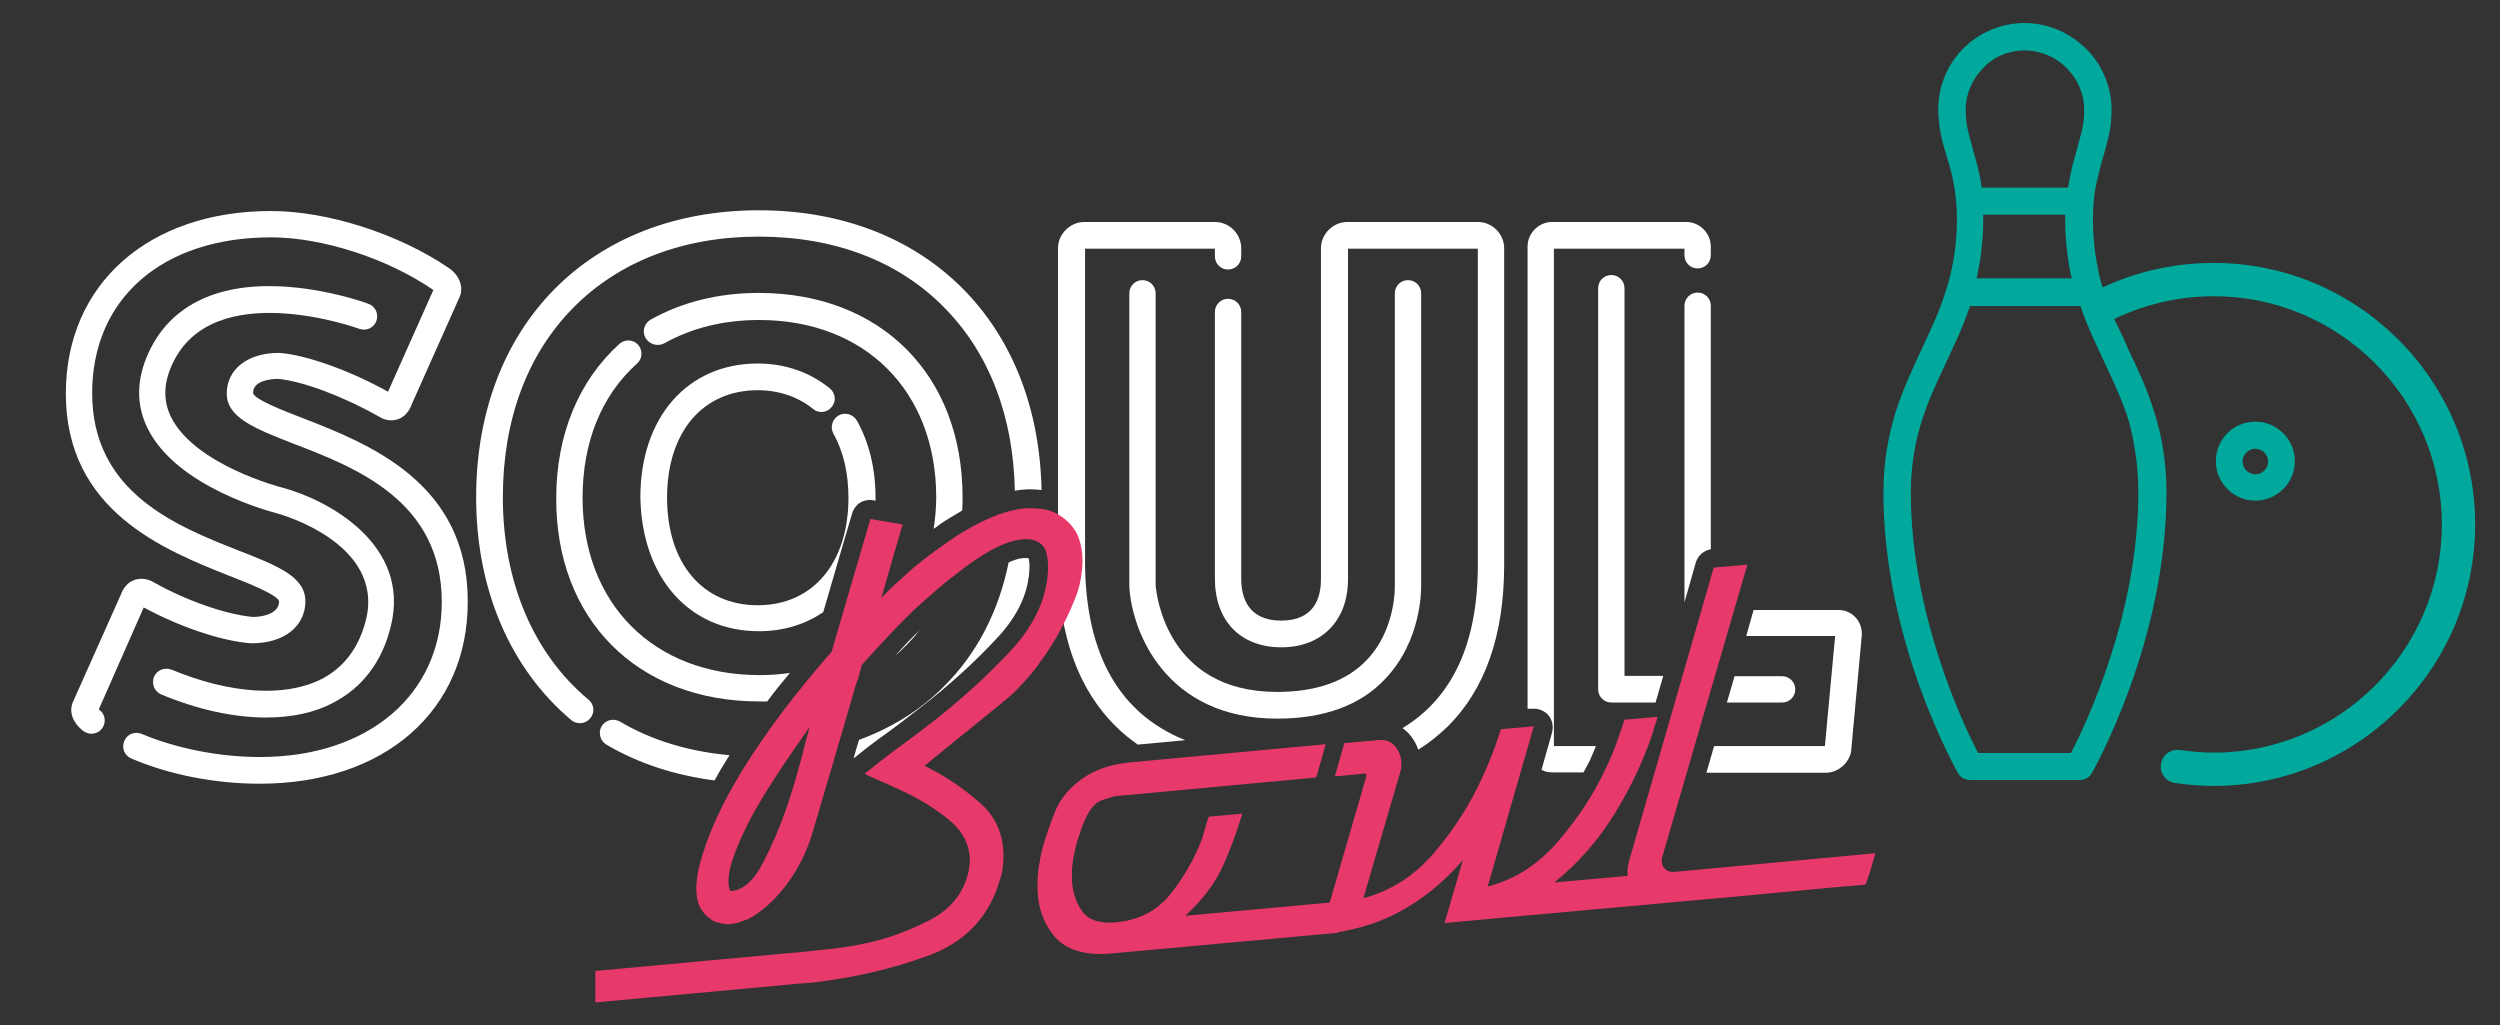
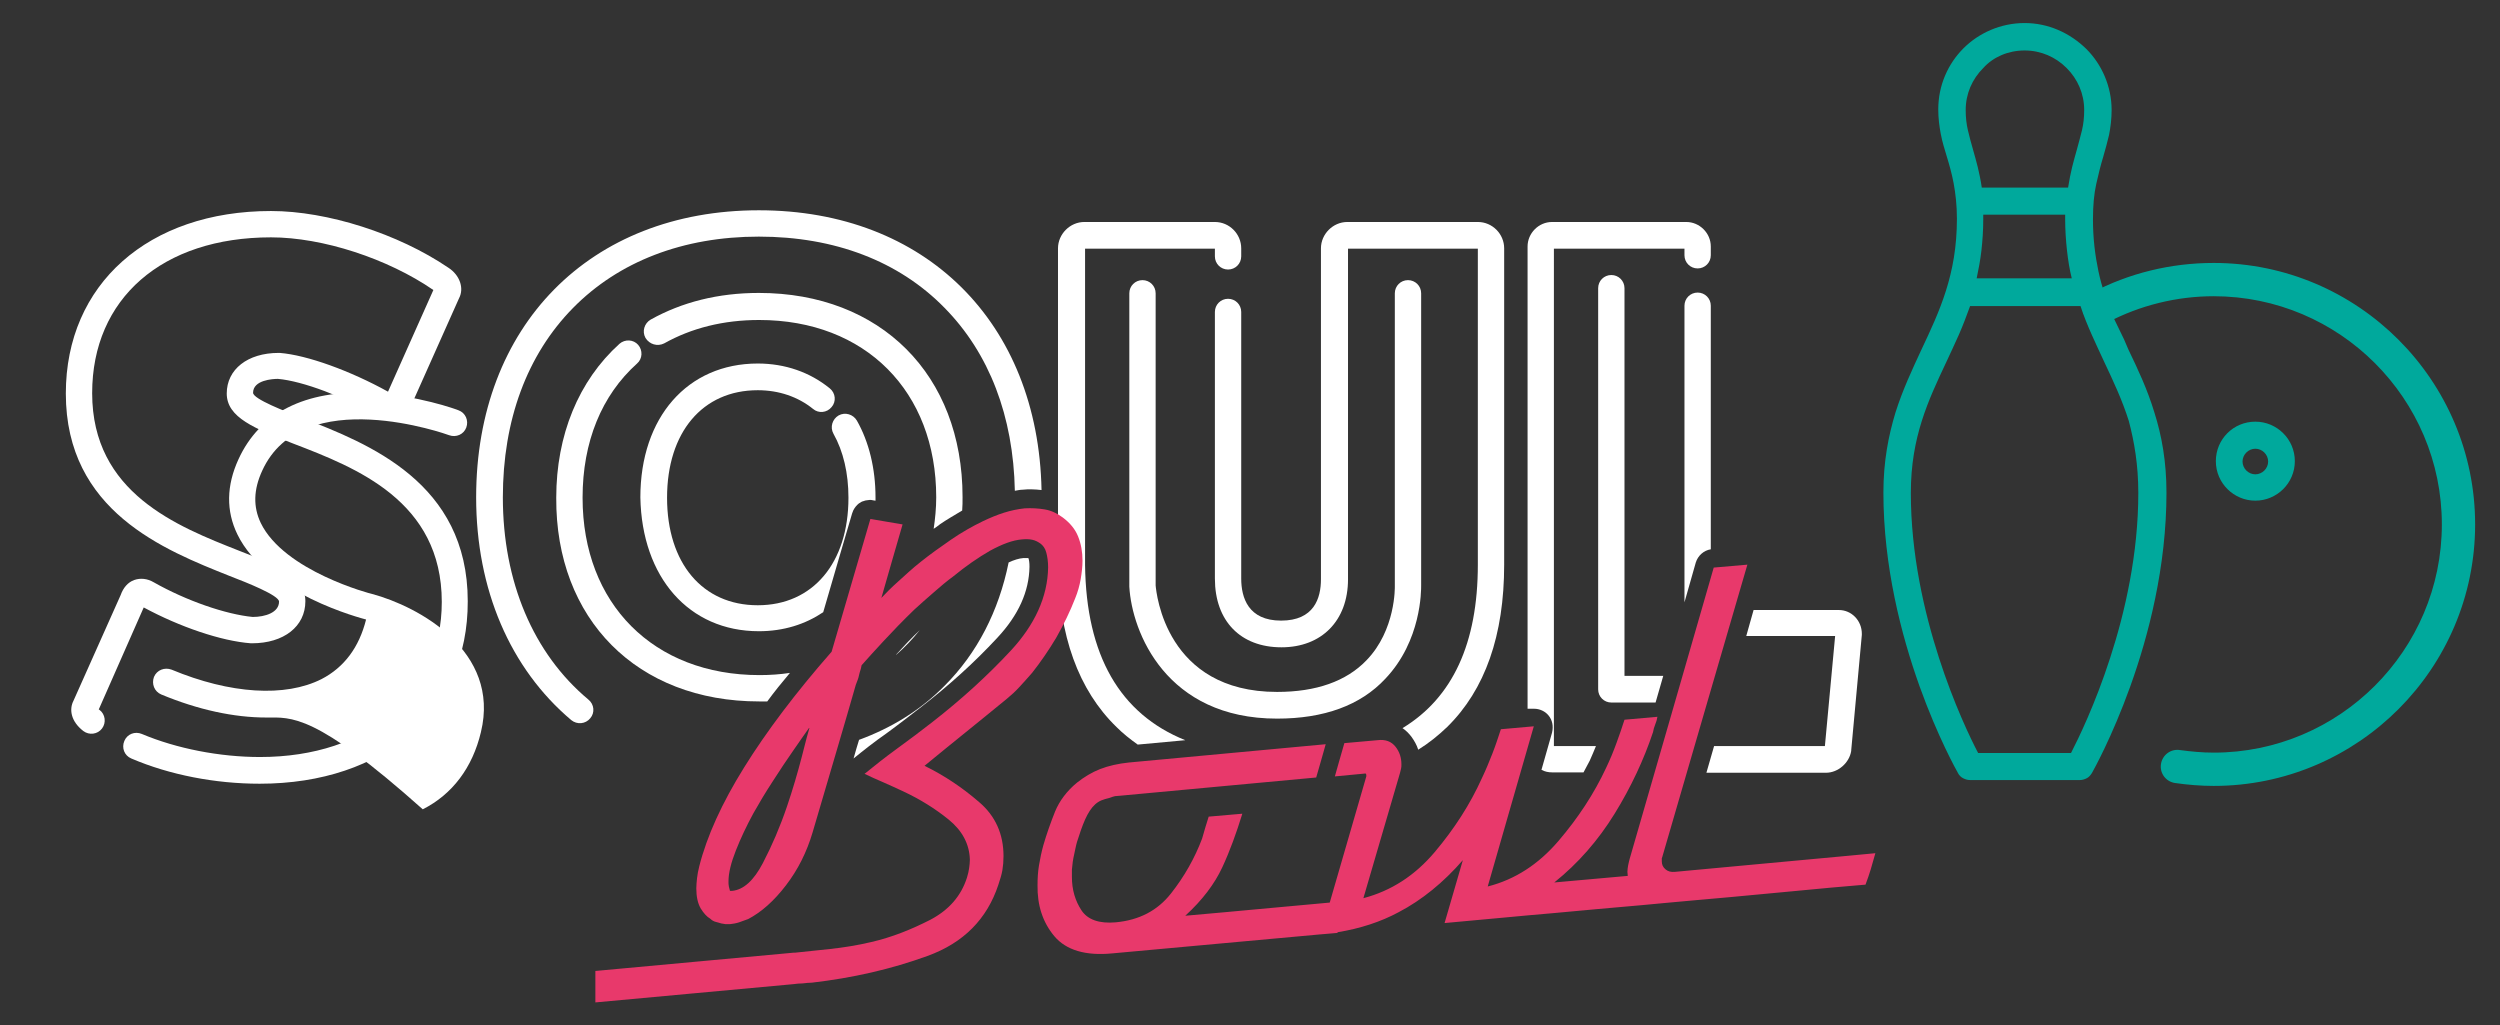
<svg xmlns="http://www.w3.org/2000/svg" id="Layer_1" x="0px" y="0px" viewBox="0 0 683.6 280.3" style="enable-background:new 0 0 683.6 280.3;" xml:space="preserve">
  <rect x="0" y="0" width="683.6" height="280.3" fill="#333333" stroke="none" />
  <style type="text/css">	.st0{fill:#FFFFFF;}	.st1{fill:#00A99C;}	.st2{fill:#E8396B;}</style>
  <g>
    <path class="st0" d="M71,214.3c-12.1,0-24.6-2.4-35.1-6.9c-1.9-0.8-2.7-2.9-1.9-4.8c0.8-1.9,2.9-2.7,4.8-1.9  c9.5,4,21.3,6.3,32.3,6.3c29.7,0,49.7-17.1,49.7-42.4c0-27.6-23.4-36.7-40.6-43.3c-10.5-4.1-18.2-7.1-18.2-13.7  c0-6.6,5.7-11.1,14.2-11.1c0.1,0,0.2,0,0.3,0c7.5,0.6,19.3,4.9,29.6,10.6l12.4-27.8c0,0,0,0,0,0C106,70.7,88.2,64.9,74.1,64.9  c-29.7,0-48.9,16.7-48.9,42.6c0,27.3,23.2,36.4,40.2,43.1c10.5,4.1,18.1,7.1,18.1,13.8c0,6.9-5.9,11.5-14.6,11.5  c-0.1,0-0.2,0-0.3,0c-8.1-0.6-19.5-4.5-29.3-9.8L27,194c0.1,0,0.1,0.1,0.2,0.1c1.6,1.2,1.9,3.5,0.7,5.1c-1.2,1.6-3.5,1.9-5.1,0.7  c-3.5-2.7-3.9-6-2.7-8.3L33,162.7c0.7-2,2-3.5,3.7-4.1c1.7-0.6,3.6-0.4,5.3,0.6c9,5.1,19.8,8.8,27.1,9.5c3.4,0,7.2-1.2,7.2-4.2  c0-1.7-8.8-5.2-13.5-7C45,150.4,18,139.8,18,107.6c0-29.9,22.6-49.9,56.1-49.9c15.4,0,34.8,6.2,48.5,15.5c3.1,2,4.4,5.6,2.9,8.4  l-12.9,28.9c-0.7,2-2,3.5-3.7,4.1c-1.7,0.6-3.6,0.4-5.3-0.7c-9.5-5.4-20.8-9.7-27.6-10.3c-1.4,0-6.8,0.3-6.8,3.8  c0,1.7,8.8,5.1,13.5,6.9c18,7,45.2,17.6,45.2,50.1C128,194.4,105.1,214.3,71,214.3z" />
  </g>
  <g>
-     <path class="st0" d="M72.8,196.2c-8.8,0-18.6-2.1-28.7-6.3c-1.9-0.8-2.7-2.9-2-4.8c0.8-1.9,2.9-2.7,4.8-2c16.1,6.7,31.1,7.6,41,2.6  c6.2-3.2,10.3-8.7,12.2-16.3c5-20.9-23.4-28.8-24.6-29.1c-1.1-0.3-27.3-7-35.2-23.3c-3.1-6.4-3-13.3,0.3-20.5  c5.8-12.7,18.2-19,36-18.2c12.8,0.6,23.8,4.6,24.2,4.8c1.9,0.7,2.8,2.8,2.1,4.7c-0.7,1.9-2.8,2.8-4.7,2.1  c-0.5-0.2-40.1-14.4-51.1,9.7c-2.4,5.2-2.5,9.9-0.4,14.3c6.4,13.2,30.2,19.4,30.4,19.4c12.7,3.4,35.2,15.6,29.8,37.8  c-2.3,9.7-7.8,17-15.9,21.1C86,194.9,79.7,196.2,72.8,196.2z" />
+     <path class="st0" d="M72.8,196.2c-8.8,0-18.6-2.1-28.7-6.3c-1.9-0.8-2.7-2.9-2-4.8c0.8-1.9,2.9-2.7,4.8-2c16.1,6.7,31.1,7.6,41,2.6  c6.2-3.2,10.3-8.7,12.2-16.3c-1.1-0.3-27.3-7-35.2-23.3c-3.1-6.4-3-13.3,0.3-20.5  c5.8-12.7,18.2-19,36-18.2c12.8,0.6,23.8,4.6,24.2,4.8c1.9,0.7,2.8,2.8,2.1,4.7c-0.7,1.9-2.8,2.8-4.7,2.1  c-0.5-0.2-40.1-14.4-51.1,9.7c-2.4,5.2-2.5,9.9-0.4,14.3c6.4,13.2,30.2,19.4,30.4,19.4c12.7,3.4,35.2,15.6,29.8,37.8  c-2.3,9.7-7.8,17-15.9,21.1C86,194.9,79.7,196.2,72.8,196.2z" />
  </g>
  <g>
    <path class="st0" d="M349.2,196.5c-30.3,0-39.7-23.6-40.4-36.1c0-0.1,0-0.1,0-0.2v-80c0-2,1.6-3.6,3.6-3.6c2,0,3.6,1.6,3.6,3.6  v79.9c0.2,2.1,2.8,29.1,33.2,29.1c10.7,0,18.9-2.9,24.4-8.6c8.1-8.3,7.8-20.2,7.8-20.3c0,0,0-0.1,0-0.1v-80c0-2,1.6-3.6,3.6-3.6  c2,0,3.6,1.6,3.6,3.6v79.9c0,1.3,0.1,15.1-9.8,25.5C372,192.9,362,196.5,349.2,196.5z" />
  </g>
  <path class="st1" d="M605.3,214.9c-3.5,0-7.1-0.3-10.6-0.8c-2.5-0.4-4.2-2.7-3.8-5.2c0.4-2.5,2.7-4.2,5.2-3.8c3,0.4,6.1,0.7,9.2,0.7 c34.4,0,62.4-28,62.4-62.4s-28-62.4-62.4-62.4c-10.1,0-20.2,2.5-29.1,7.2c-2.2,1.2-5,0.3-6.2-1.9c-1.2-2.2-0.3-5,1.9-6.2 c10.2-5.4,21.7-8.2,33.4-8.2c39.4,0,71.5,32.1,71.5,71.5C676.8,182.8,644.7,214.9,605.3,214.9z" />
  <path class="st1" d="M584.7,134.8c0,16.6-3.6,32.5-7.7,45.1c-4.1,12.7-8.7,22.1-10.7,26h-12.7h-12.7c-2-3.8-6.6-13.3-10.7-26 c-4.1-12.7-7.7-28.5-7.7-45.1c0-7.7,1.2-14,3-19.7c1.8-5.7,4.2-10.8,6.7-16.1c1.1-2.4,2.3-4.9,3.4-7.4c1.1-2.5,2.1-5.1,3.1-7.9h15.1 h15.1c0.9,2.8,2,5.4,3.1,7.9c1.1,2.5,2.3,5,3.4,7.4c2.5,5.3,4.9,10.4,6.7,16.1C583.6,120.8,584.7,127.1,584.7,134.8L584.7,134.8 L584.7,134.8z M542.3,58.7h11.2h11.2c0,0.2,0,0.4,0,0.6s0,0.4,0,0.6c0,3,0.2,5.9,0.5,8.6c0.3,2.7,0.7,5.2,1.3,7.6h-13h-13 c0.5-2.4,1-4.9,1.3-7.6c0.3-2.7,0.5-5.5,0.5-8.6c0-0.2,0-0.4,0-0.6C542.3,59.1,542.3,58.9,542.3,58.7L542.3,58.7L542.3,58.7z  M553.6,13.8c4.5,0,8.5,1.8,11.5,4.8s4.8,7,4.8,11.5c0,2-0.2,3.8-0.6,5.5c-0.4,1.7-0.9,3.4-1.4,5.3c-0.4,1.5-0.9,3.1-1.3,4.8 c-0.4,1.7-0.8,3.6-1.1,5.6h-11.8h-11.8c-0.3-2.1-0.7-3.9-1.1-5.6c-0.4-1.7-0.9-3.3-1.3-4.8c-0.5-1.8-1-3.5-1.4-5.3 c-0.4-1.7-0.6-3.5-0.6-5.5c0-4.5,1.8-8.5,4.8-11.5C545,15.6,549.1,13.8,553.6,13.8L553.6,13.8L553.6,13.8z M577.5,86 c-1.5-3.7-2.8-7.6-3.7-11.8c-0.9-4.3-1.5-8.9-1.5-14.2c0-3.9,0.3-7,0.9-9.7s1.2-5.1,1.9-7.4c0.6-2,1.1-4,1.6-6 c0.4-2.1,0.7-4.3,0.7-6.8c0-6.5-2.7-12.5-6.9-16.7C566,9,560.1,6.3,553.6,6.3c-6.5,0-12.5,2.7-16.7,6.9c-4.3,4.3-6.9,10.2-6.9,16.7 c0,2.5,0.3,4.7,0.7,6.8c0.4,2.1,1,4,1.6,6c0.7,2.3,1.4,4.7,1.9,7.4c0.5,2.7,0.9,5.9,0.9,9.7c0,7.7-1.2,14-3,19.7 c-1.8,5.7-4.2,10.8-6.7,16.1c-2.5,5.4-5.1,10.9-7.1,17.2c-1.9,6.3-3.3,13.3-3.3,21.9c0,20.2,4.9,39,9.9,53c5,13.9,10.1,23,10.5,23.7 c0.3,0.6,0.8,1.1,1.4,1.4s1.2,0.5,1.9,0.5h15h15c0.7,0,1.3-0.2,1.9-0.5s1-0.8,1.4-1.4c0.4-0.7,5.5-9.8,10.5-23.7 c5-13.9,9.9-32.7,9.9-53c0-8.5-1.3-15.6-3.3-21.9c-1.9-6.3-4.5-11.8-7.1-17.2c-0.2-0.5-0.4-0.9-0.6-1.4c-0.2-0.5-0.4-0.9-0.6-1.4 L577.5,86z" />
  <path class="st1" d="M616.7,136.9c-5.9,0-10.8-4.8-10.8-10.8s4.8-10.8,10.8-10.8c5.9,0,10.8,4.8,10.8,10.8S622.6,136.9,616.7,136.9z  M616.7,122.7c-1.9,0-3.5,1.6-3.5,3.5s1.6,3.5,3.5,3.5c1.9,0,3.5-1.6,3.5-3.5S618.6,122.7,616.7,122.7z" />
  <path class="st0" d="M234.9,202.3c-0.5,1.6-1,3.3-1.5,5.1c2.7-2.2,5.6-4.5,8.9-6.8c3.3-2.4,6.5-4.9,9.6-7.3 c7.5-5.8,14.5-12.1,20.8-18.9c5.8-6.2,8.7-12.7,8.8-19.4c0-1.1-0.1-1.9-0.3-2.4c0,0-0.1,0-0.1,0c-0.1,0-0.4,0-0.7,0 c-0.2,0-0.4,0-0.6,0c-1.2,0.1-2.5,0.5-4,1.2c-2.7,13.3-8.6,24.8-17.5,33.7C251.8,194.1,243.9,199,234.9,202.3z" />
  <path class="st0" d="M161.4,196.4c1.3-1.5,1.1-3.8-0.5-5.1c-15.1-12.6-23.4-32.3-23.4-55.3c0-21.1,6.6-39,19.2-51.8 c12.5-12.7,30.1-19.5,50.8-19.5c20.7,0,38.3,6.7,50.8,19.5c12.2,12.4,18.8,29.6,19.2,50c0.7-0.1,1.4-0.3,2.2-0.3 c0.8-0.1,1.5-0.1,2.3-0.1c0.9,0,1.9,0.1,2.8,0.2c-0.9-45.8-31.7-76.5-77.3-76.5c-46.2,0-77.3,31.6-77.3,78.5 c0,25.2,9.3,46.8,26,60.9C157.8,198.2,160.1,198,161.4,196.4z" />
-   <path class="st0" d="M164.5,198.6c-1,1.7-0.4,4,1.3,5c8.8,5.2,18.8,8.4,29.6,9.8c1.1-2.1,2.4-4.2,3.7-6.3c0.1-0.2,0.3-0.4,0.4-0.6 c-11.1-1-21.2-4-30-9.2C167.7,196.3,165.5,196.9,164.5,198.6z" />
  <g>
    <path class="st0" d="M251.5,172.3c-2.2,2.1-4.3,4.3-6.2,6.4c-0.1,0.1-0.2,0.2-0.3,0.4C247.4,177,249.5,174.8,251.5,172.3z" />
    <path class="st0" d="M181.6,93.9c7.5-4.2,16.2-6.4,26-6.4c29,0,48.4,19.5,48.4,48.5c0,3-0.3,5.9-0.7,8.6c0.6-0.4,1.2-0.8,1.8-1.3  c1.9-1.3,4-2.5,6-3.7c0.1-1.2,0.1-2.5,0.1-3.7c0-33.4-22.4-55.8-55.7-55.8c-11.1,0-21,2.5-29.6,7.3c-1.7,1-2.4,3.2-1.4,5  C177.6,94.2,179.8,94.8,181.6,93.9z" />
    <path class="st0" d="M207.6,191.8c0.7,0,1.5,0,2.2,0c1.9-2.6,4-5.2,6.2-7.8c-2.7,0.4-5.4,0.6-8.3,0.6c-29,0-48.4-19.5-48.4-48.5  c0-15.3,5.2-28,14.9-36.7c1.5-1.3,1.6-3.6,0.3-5.1c-1.3-1.5-3.6-1.6-5.1-0.3c-11.2,10.1-17.3,25-17.3,42.1  C151.9,169.3,174.2,191.8,207.6,191.8z" />
  </g>
  <g>
    <path class="st0" d="M339.4,85.3c0-2-1.6-3.6-3.6-3.6c-2,0-3.6,1.6-3.6,3.6v72.9c0,11.6,7,18.8,18.2,18.8c11,0,18.2-7.3,18.2-18.6  V68l35.5,0v86.4c0,21.5-6.9,36.4-20.6,44.7c0.9,0.6,1.7,1.4,2.4,2.3c0.8,1.1,1.5,2.3,1.9,3.6c2.9-1.8,5.5-3.9,7.9-6.2  c10.4-10.2,15.6-25.1,15.6-44.4V67.9c0-3.9-3.2-7.2-7.2-7.2h-35.7c-3.9,0-7.2,3.3-7.2,7.2v90.5c0,5.2-1.9,11.3-10.9,11.3  c-9,0-10.9-6.3-10.9-11.5V85.3z" />
    <path class="st0" d="M311.1,203.6l13-1.2c-17.9-7.2-27.1-23.2-27.4-47.9V68l35.5,0v2.1c0,2,1.6,3.6,3.6,3.6c2,0,3.6-1.6,3.6-3.6  v-2.2c0-3.9-3.2-7.2-7.2-7.2h-35.7c-3.9,0-7.2,3.3-7.2,7.2v86.6c0.2,19.3,5.6,34.2,16,44.3C307.1,200.6,309,202.1,311.1,203.6z" />
  </g>
  <g>
    <path class="st2" d="M294,163.6c0.7-1.7,1.2-3.5,1.5-5.2c0.3-1.8,0.5-3.5,0.5-5.1c0-2.4-0.4-4.6-1.2-6.6c-0.8-2-2.2-3.7-4.2-5.2  c-1.5-1.1-3.1-1.9-4.9-2.2c-1.8-0.3-3.6-0.4-5.5-0.3c-1.9,0.2-3.8,0.6-5.7,1.2c-1.9,0.6-3.8,1.4-5.7,2.3c-2.9,1.4-5.9,3.1-8.8,5.1  c-2.9,2-5.7,4-8.2,6c-2.3,1.8-4.3,3.7-6.2,5.4c-1.9,1.7-3.4,3.2-4.6,4.5c2.3-8.1,3.5-12.1,5.8-20.1c-3.5-0.6-5.3-0.9-8.8-1.5  c-4.2,14.5-6.4,21.8-10.6,36.3c-9.9,11.3-17.8,21.8-23.9,31.6c-6.1,9.8-10.2,18.8-12.3,27.1c-0.3,1.2-0.5,2.3-0.6,3.2  c-0.1,1-0.2,1.9-0.2,2.8c0,2.3,0.4,4.1,1.2,5.5c0.8,1.3,1.7,2.3,2.6,2.8c0.5,0.5,1.1,0.8,1.6,0.9c0.5,0.1,1,0.3,1.4,0.4  c0.4,0.1,0.8,0.1,1.2,0.2c0.4,0,0.8,0,1.2,0c0.8-0.1,1.6-0.2,2.5-0.5c0.9-0.3,1.7-0.6,2.5-0.9c3.6-1.9,7-4.9,10.3-9.2  c3.3-4.3,5.7-9.1,7.3-14.5c4.9-16.7,8.9-30.1,11.8-40.3c0.1-0.3,0.2-0.5,0.3-0.8c0.1-0.3,0.2-0.5,0.3-0.8c0.2-0.5,0.3-1.3,0.5-1.9  c0.2-0.6,0.4-1.2,0.5-1.9c1.5-1.7,3.5-3.9,6-6.6c2.5-2.7,5.3-5.6,8.4-8.6c1.7-1.6,3.5-3.1,5.3-4.7c1.8-1.6,3.6-3.1,5.5-4.5  c3.3-2.7,6.6-5,9.9-6.9c3.3-1.8,6.2-2.9,8.7-3.1c1.1-0.1,2-0.1,2.9,0.1c0.9,0.2,1.6,0.6,2.3,1.1c0.6,0.5,1.2,1.2,1.5,2.4  c0.3,1.1,0.5,2.5,0.5,4c-0.1,8.1-3.7,15.8-10.2,22.8c-6.5,7-13.7,13.5-21.4,19.5c-3.2,2.5-6.4,4.9-9.7,7.3  c-3.3,2.4-6.2,4.7-8.9,6.9c1.6,0.8,3.3,1.5,5.1,2.3c1.8,0.8,3.6,1.6,5.5,2.5c4.5,2.1,8.7,4.7,12.4,7.7c3.7,3,5.7,6.7,5.8,11  c0,0.8-0.1,1.5-0.2,2.3c-0.1,0.8-0.3,1.6-0.6,2.6c-1.6,5-4.9,8.8-10,11.5c-5.1,2.6-10.5,4.8-16.2,6.1c-3.8,0.9-7.6,1.5-11.3,1.9  c-3.7,0.4-6.8,0.7-9.5,1c-0.1,0-0.3,0-0.4,0c-18.1,1.7-36.1,3.3-54.2,5c0,3.5,0,5.2,0,8.6c18.1-1.7,36.1-3.3,54.2-5  c0.8-0.1,1.6-0.2,2.5-0.2c0.9-0.1,1.7-0.2,2.5-0.2c11.2-1.3,21.7-3.7,31.6-7.3c9.9-3.6,16.3-10.1,19.4-19.5c0.5-1.5,0.9-2.8,1.1-4  c0.2-1.2,0.3-2.5,0.3-3.8c0-6-2.2-11-6.7-14.8c-4.5-3.9-9.4-7.2-14.9-9.9c9-7.4,13.6-11,22.6-18.4c1.1-0.9,2.2-1.9,3.3-3.1  c1.1-1.2,2.3-2.5,3.5-3.9c2.3-2.9,4.5-6.1,6.6-9.6C290.9,170.7,292.6,167.2,294,163.6z M219.2,207.1c-1.1,4.2-2.4,8.7-4,13.4  c-1.9,5.6-4.1,10.7-6.6,15.5c-2.5,4.8-5.3,7.3-8.4,7.6c-0.1,0-0.2,0-0.3,0c-0.1,0-0.2,0-0.3,0c-0.1-0.4-0.2-0.8-0.3-1.2  c-0.1-0.4-0.1-0.9-0.1-1.4c0-2.3,0.7-5.1,2-8.4c1.3-3.3,2.9-6.7,4.8-10.2c0.8-1.4,1.6-2.8,2.5-4.3c0.9-1.5,1.8-2.9,2.7-4.3  c2-3.1,3.9-6,5.8-8.7c1.9-2.7,3.3-4.8,4.4-6.3C221,200.2,220.2,203,219.2,207.1z" />
    <path class="st2" d="M512.8,233.3c-2.5,0.2-4.9,0.5-7.4,0.7l0,0c-15.8,1.5-31.6,2.9-47.4,4.4c-1.1,0.1-1.9-0.1-2.6-0.7  c-0.7-0.6-1-1.3-1-2.2c0-0.1,0-0.3,0-0.4c0-0.1,0-0.3,0-0.4c0.1-0.3,0.2-0.5,0.2-0.6c7.7-26.6,15.5-53.2,23.2-79.7  c-3.7,0.3-5.5,0.5-9.2,0.8c-7.7,26.6-15.3,53.2-23,79.7c-0.1,0.5-0.3,1.1-0.4,1.7c-0.1,0.6-0.2,1.2-0.2,1.8c0,0.4,0.1,0.8,0.1,1.1  c-6.7,0.6-13.4,1.2-20.1,1.8c6.5-5.2,12-11.5,16.5-18.8c4.5-7.3,8-14.8,10.5-22.3c0.1-0.7,0.3-1.3,0.6-2.1c0.3-0.7,0.5-1.4,0.6-2.1  c-3.6,0.3-5.4,0.5-9,0.8c-0.7,2.1-1.4,4.3-2.2,6.4c-0.8,2.2-1.7,4.4-2.8,6.7c-3.3,7.1-7.7,13.8-13.1,20.1  c-5.4,6.3-11.8,10.5-19.3,12.4c5-17.5,7.6-26.3,12.6-43.8c-3.6,0.3-5.4,0.5-9,0.8c-0.7,2.1-1.4,4.3-2.3,6.6  c-0.9,2.3-1.8,4.5-2.9,6.8c-3.2,7.1-7.5,13.8-12.9,20.2c-5.4,6.4-11.9,10.6-19.5,12.6c4-13.7,6-20.5,10-34.2  c0.1-0.4,0.2-0.8,0.3-1.2c0.1-0.4,0.1-0.8,0.1-1.2c0-1.8-0.5-3.4-1.6-4.8c-1.1-1.4-2.7-2.1-5-1.8c-3.6,0.3-5.4,0.5-9,0.8  c-1,3.6-1.6,5.4-2.6,9.1c3.4-0.3,5-0.5,8.4-0.8c0.1,0.1,0.2,0.2,0.2,0.4c0,0.1,0,0.3,0,0.4c-4.1,14.1-6.5,22.5-10,34.5  c-14.7,1.3-23.4,2.2-39.5,3.6c4.7-4.3,8-8.7,10.1-13.2c2.1-4.5,3.9-9.5,5.5-14.7c-3.7,0.3-5.5,0.5-9.2,0.8  c-0.3,0.9-0.6,1.9-0.9,2.9c-0.3,1-0.6,2-0.9,3.1c-2,5.3-4.8,10.3-8.5,15c-3.7,4.7-8.7,7.3-15.1,7.9c-4.5,0.4-7.7-0.7-9.4-3.3  c-1.7-2.6-2.6-5.6-2.6-9.1c0-0.4,0-0.7,0-1.1c0-0.3,0-0.6,0-0.9c0.1-1.4,0.3-2.8,0.6-4.1c0.3-1.3,0.5-2.5,0.8-3.5  c0.7-2.2,1.4-4.3,2.2-6.1c0.8-1.8,1.7-3.2,2.8-4.2c0.7-0.6,1.4-1,2.1-1.2c0.7-0.3,1.6-0.4,2.3-0.7c0.2-0.1,0.6-0.2,1-0.3  c0.4,0,0.8-0.1,1.2-0.1c17.9-1.7,35.9-3.3,53.8-5c1-3.6,1.6-5.4,2.6-9.1c-17.9,1.7-35.9,3.3-53.8,5c-2.9,0.3-5.6,0.9-7.9,1.8  c-2.3,0.9-4.4,2.2-6.3,3.7c-2.8,2.3-4.8,5-6,7.9c-1.2,3-2.3,6.1-3.2,9.2c-0.5,1.8-0.9,3.7-1.2,5.5c-0.3,1.8-0.4,3.6-0.4,5.4  c-0.1,5.5,1.4,10.2,4.6,14c3.2,3.8,8.5,5.4,15.8,4.7c19-1.7,37.9-3.5,56.9-5.2v0c0,0,0,0,0,0c1.6-0.1,3.2-0.3,4.7-0.4  c0-0.1,0-0.1,0.1-0.2c6.1-1,11.7-2.8,16.7-5.5c6.3-3.3,12.2-8.1,17.5-14.2c-2,6.9-3,10.3-5,17.2c11.3-1,21.2-2,29.6-2.7  c8.4-0.8,16.5-1.5,24.4-2.2c2.1-0.2,4.2-0.4,6.4-0.6l0,0c2.6-0.2,5.1-0.5,7.7-0.7c3.3-0.3,6.7-0.6,10.1-0.9  c5.4-0.5,11.5-1.1,18.1-1.7c6.3-0.6,12.5-1.2,18.8-1.7C511.3,238.7,511.8,236.9,512.8,233.3z" />
  </g>
  <path class="st0" d="M207.5,172.6c6.8,0,12.7-1.9,17.6-5.2l4.2-14.4l3.7-12.6c0.1-0.3,0.2-0.5,0.3-0.8c0.4-0.8,0.9-1.4,1.5-1.9 c0.4-0.3,0.9-0.6,1.4-0.7c0.3-0.1,0.5-0.2,0.8-0.2c0.3,0,0.5-0.1,0.8-0.1l0,0l0,0c0.3,0,0.6,0,0.9,0.1l0.6,0.1l0.1,0 c0-0.3,0-0.6,0-0.9c0-7.9-1.8-15.2-5.1-21c-1-1.7-3.2-2.4-5-1.4c-1.7,1-2.4,3.2-1.4,5c2.7,4.8,4.1,10.8,4.1,17.5 c0,17.8-9.7,29.4-24.8,29.4c-15.1,0-24.8-11.5-24.8-29.4s9.7-29.4,24.8-29.4c5.8,0,11,1.8,15.1,5.1c1.5,1.3,3.8,1.1,5.1-0.5 c1.3-1.5,1.1-3.8-0.5-5.1c-5.4-4.4-12.2-6.8-19.7-6.8c-19.2,0-32.1,14.7-32.1,36.6C175.5,157.9,188.4,172.6,207.5,172.6z" />
  <path class="st0" d="M419,193.8c0.2,0,0.3,0,0.5,0c1.5,0,3,0.7,3.9,1.8c1.1,1.3,1.4,3,1,4.7l-2.9,10.2c0.9,0.5,1.9,0.7,2.9,0.7h8.6 c0.6-1.1,1.2-2.2,1.7-3.2c0.6-1.4,1.2-2.7,1.7-4h-11.5V68h35.7v1.8c0,2,1.6,3.6,3.6,3.6c2,0,3.6-1.6,3.6-3.6v-2.4 c0-3.7-3.1-6.7-6.7-6.7h-36.7c-3.7,0-6.7,3.1-6.7,6.7v126.4L419,193.8z" />
  <g>
    <path class="st0" d="M477.5,173.9h24.3l-2.8,30.1h-30.3l-2.1,7.3h32.7c3.3,0,6.4-2.7,6.9-6c0-0.1,0-0.1,0-0.2l2.9-31.5  c0-0.1,0-0.2,0-0.3c0-3.6-2.8-6.5-6.3-6.5h-23.3L477.5,173.9z" />
    <path class="st0" d="M463.7,153.8c0.6-1.9,2.2-3.3,4.1-3.6V83.6c0-2-1.6-3.6-3.6-3.6c-2,0-3.6,1.6-3.6,3.6v81.1L463.7,153.8z" />
  </g>
  <g>
    <path class="st0" d="M452.7,192.1l2.1-7.3h-10.6v-106c0-2-1.6-3.6-3.6-3.6c-2,0-3.6,1.6-3.6,3.6v109.7c0,2,1.6,3.6,3.6,3.6H452.7z" />
-     <path class="st0" d="M472.2,192.1h15.1c2,0,3.6-1.6,3.6-3.6s-1.6-3.6-3.6-3.6h-13L472.2,192.1z" />
  </g>
</svg>